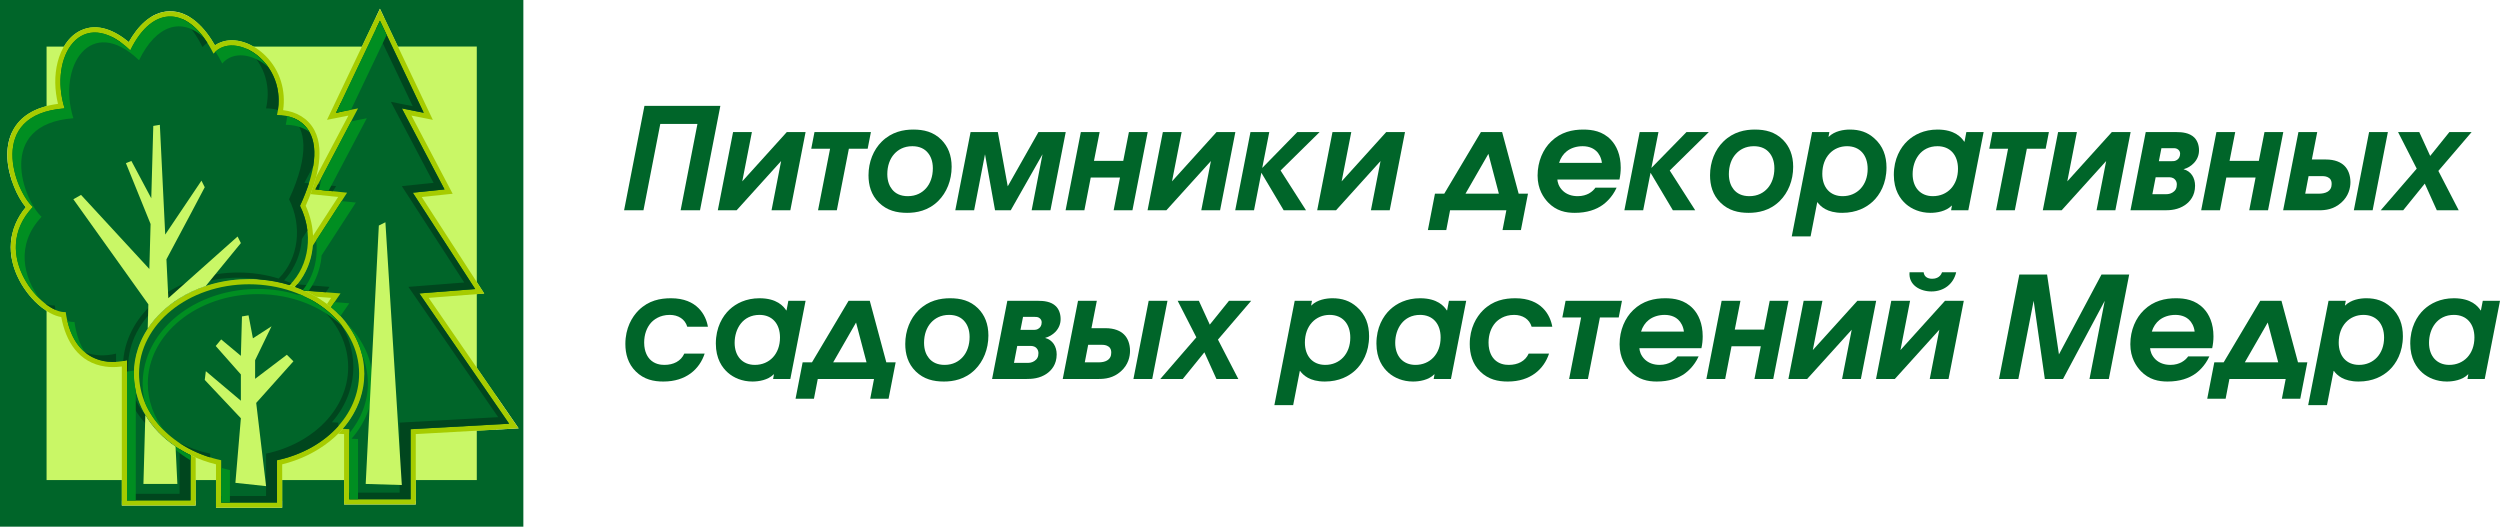
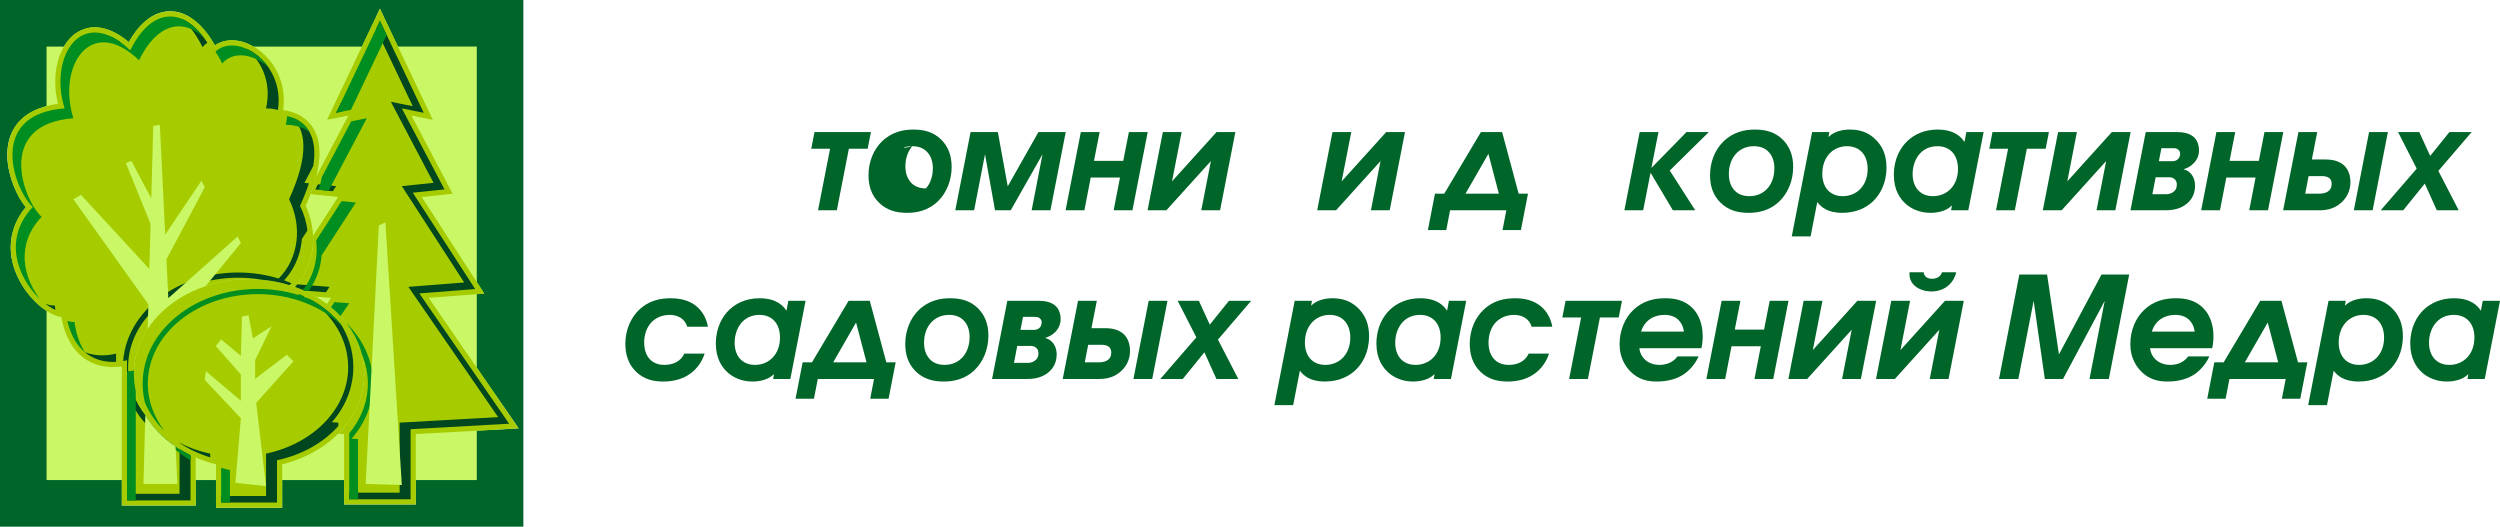
<svg xmlns="http://www.w3.org/2000/svg" version="1.1" id="Слой_1" x="0px" y="0px" viewBox="0 0 685 144.3" enable-background="new 0 0 685 144.3" xml:space="preserve">
  <g>
    <rect x="3.3" y="4.65" fill-rule="evenodd" clip-rule="evenodd" fill="#C9F766" width="132.6" height="132.6" />
    <path fill-rule="evenodd" clip-rule="evenodd" fill="#006529" d="M0,0h143.4v144.3H0V0z M12.76,12.76h4.75   c1.1-1.89,2.63-3.49,4.65-4.43c4.65-2.18,9.47,0.15,13.13,3.2c2.36-4.19,6.04-8.3,11.1-8.43c5.64-0.14,9.87,4.7,12.51,9.33   c0.43-0.31,0.91-0.57,1.41-0.77c2.08-0.87,4.4-0.76,6.51-0.08c0.92,0.29,1.8,0.69,2.64,1.18h29.71L104.1,2.4l4.93,10.36h21.61   v64.52l2.04,3.15L130.64,80.59v20.16l11.46,16.62L130.64,118.01v13.53h-16.72V138.22H94.28v-6.68H77.32v7.58H59.18   v-7.58h-5.56v5.56v1.42H52.2H34.8h-1.42v-1.42v-5.56H12.76V85.19c-0.5-0.33-0.97-0.67-1.39-1   c-2.46-1.95-4.57-4.57-6.04-7.34c-3.65-6.87-3.16-14.19,1.74-20.1c-2.56-2.98-4.36-7.98-4.86-11.5c-0.36-2.49-0.29-5.07,0.48-7.48   c1.58-4.93,5.52-7.5,10.07-8.7V12.76z" />
    <path fill-rule="evenodd" clip-rule="evenodd" fill="#A6CC00" d="M77.58,30.18c3.56,0.42,6.82,2.2,8.57,5.51   c3.21,6.07,0.26,14.8-2.39,20.69c2.62,5.68,2.81,12.42-0.03,18.06c-0.79,1.58-1.76,2.97-2.88,4.17   c-4.03-1.43-8.32-2.14-12.6-2.14c-6.73,0-13.5,1.74-19.21,5.34c-5.1,3.22-9.29,7.9-11.23,13.68c-0.74,2.23-1.13,4.55-1.13,6.9   c0,2.36,0.39,4.68,1.13,6.91c2.52,7.51,8.67,12.98,15.81,16.06v11.74v1.42H52.2H34.8h-1.42v-1.42V100.42l-0.36,0.04   c-1.38,0.17-2.78,0.17-4.16-0.02c-7.29-1.03-10.85-6.91-12.07-13.57c-1.98-0.3-3.97-1.53-5.42-2.68   c-2.46-1.95-4.57-4.57-6.04-7.34c-3.65-6.87-3.16-14.19,1.74-20.1c-2.56-2.98-4.36-7.98-4.86-11.5c-0.36-2.49-0.29-5.07,0.48-7.48   c1.93-6.03,7.4-8.54,13.2-9.31c-0.92-3.74-1.04-7.79-0.08-11.51c0.91-3.52,2.93-7.03,6.35-8.62c4.65-2.18,9.47,0.15,13.13,3.2   c2.36-4.19,6.04-8.3,11.1-8.43c5.64-0.14,9.87,4.7,12.51,9.33c0.43-0.31,0.91-0.57,1.41-0.77c2.08-0.87,4.4-0.76,6.51-0.08   c2.32,0.74,4.44,2.16,6.12,3.9C76.8,19.46,78.34,24.81,77.58,30.18z" />
    <path fill-rule="evenodd" clip-rule="evenodd" fill="#A6CC00" d="M77.32,127.23V139.12H59.18V127.23   c-9.36-2.31-18.21-8.52-21.37-17.93c-0.74-2.23-1.13-4.55-1.13-6.91c0-2.35,0.39-4.67,1.13-6.9   c1.94-5.78,6.13-10.46,11.23-13.68c5.71-3.6,12.48-5.34,19.21-5.34s13.49,1.74,19.21,5.34c5.1,3.22,9.29,7.9,11.23,13.68   c0.74,2.23,1.13,4.55,1.13,6.9c0,2.36-0.39,4.68-1.13,6.91C95.53,118.71,86.67,124.92,77.32,127.23z" />
    <path fill-rule="evenodd" clip-rule="evenodd" fill="#A6CC00" d="M77.81,77.68L77.37,77.57L77.81,77.68z M78.57,77.89l-0.69-0.19   L78.57,77.89z M79.2,78.07L78.73,77.93L79.2,78.07z M94.28,118.94l-1.62-0.09c2.68-2.66,4.79-5.86,6.03-9.55   c0.74-2.23,1.13-4.55,1.13-6.91c0-2.35-0.39-4.67-1.13-6.9c-1.66-4.95-4.98-9.1-9.1-12.2l1.15-1.67l-4.13-0.32   c-1.83-1.08-3.77-1.97-5.76-2.69c1.12-1.2,2.09-2.59,2.88-4.17c1.55-3.07,2.2-6.47,2.04-9.85l6.88-10.62l-7.55-0.78   c0.58-1.53,1.12-3.15,1.55-4.81l8.81-16.71l-5.86,1.17L104.1,2.4l14.5,30.44l-5.86-1.17l11.29,21.42l-8.48,0.88l17.13,26.46   L117.46,81.62l24.64,35.75L113.92,118.94v19.28H94.28V118.94z" />
-     <path fill-rule="evenodd" clip-rule="evenodd" fill="#006529" d="M35.7,13.8c-13.27-12.68-22.46,1.66-18,15.9   C-3.93,31.34,4.14,52.42,9,56.7c-12.23,12.97,2.77,29.4,9,28.8c1.76,12.45,9.92,14.87,16.8,13.2v38.4h17.4V124.71   c-6.53-3.17-12.04-8.4-14.39-15.41c-0.74-2.23-1.13-4.55-1.13-6.91c0-2.35,0.39-4.67,1.13-6.9c1.94-5.78,6.13-10.46,11.23-13.68   c5.71-3.6,12.48-5.34,19.21-5.34c3.75,0,7.51,0.54,11.1,1.65c5.5-5.46,6.54-14.33,2.85-21.72c9.32-20.24-0.02-24.91-6.3-24.9   c3.26-14.32-11.75-23.52-17.4-16.8C51.94,1.58,41.93,0.98,35.7,13.8z M112.5,136.8v-19.2l27-1.5l-24.6-35.7l15.3-1.2l-17.1-26.4   l8.7-0.9l-11.7-22.2l6,1.2l-12-25.2l-12,25.2l6-1.2L86.4,51.9l8.7,0.9l-9.38,14.48c-0.2,2.47-0.85,4.91-1.99,7.16   c-0.79,1.58-1.76,2.97-2.88,4.17l-0.06-0.02C81.66,78.9,82.51,79.24,83.35,79.62l9.95,0.78l-2.59,3.77   c3.6,2.99,6.47,6.83,7.98,11.32c0.74,2.23,1.13,4.55,1.13,6.9c0,2.36-0.39,4.68-1.13,6.91c-1.04,3.09-2.69,5.83-4.76,8.2   l1.77,0.1v19.2H112.5z M68.25,77.89c16.65,0,30.15,10.97,30.15,24.5c0,11.39-9.55,20.96-22.5,23.71v11.6H60.6v-11.6   c-12.95-2.75-22.5-12.32-22.5-23.71C38.1,88.86,51.6,77.89,68.25,77.89z" />
    <path fill-rule="evenodd" clip-rule="evenodd" fill="#00461E" d="M56.82,11.72c-2.18-3.4-4.63-5.61-7.13-6.6   c2.09,1.7,4.07,4.3,5.81,7.78C55.9,12.43,56.34,12.04,56.82,11.72z M76.16,30.13C77.4,21.88,72.6,15.54,67.43,13.32   c4.11,3.23,7.11,9.15,5.47,16.38C73.94,29.7,75.05,29.83,76.16,30.13z M34.8,135.3v1.8h17.4V124.71c-1.03-0.5-2.03-1.05-3-1.65   V135.3H34.8z M33.75,98.92c0.35-0.06,0.7-0.14,1.05-0.22v8.76l0.01,0.04c2.22,6.62,7.26,11.66,13.32,14.87   c-3.28-2.22-6.12-5.04-8.16-8.42c-3.08-3.84-4.87-8.43-4.87-13.36c0-13.53,13.5-24.5,30.15-24.5c2.11,0,4.16,0.17,6.15,0.51   c2.69,0.22,5.37,0.72,7.95,1.52c0.17-0.17,0.34-0.34,0.5-0.52c-0.68-0.29-1.37-0.56-2.06-0.81l0.06,0.02   c1.12-1.2,2.09-2.59,2.88-4.17c1.14-2.25,1.79-4.69,1.99-7.16l1.51-2.33c-0.27-2.3-0.95-4.59-2.03-6.75   c1.03-2.24,1.84-4.3,2.44-6.17L83.4,50.1l2.42-4.59c1.36-8.12-1.92-11.86-5.72-13.28c3.46,3.14,4.93,9.71-0.9,22.37   c3.69,7.39,2.65,16.26-2.85,21.72c-3.59-1.11-7.35-1.65-11.1-1.65c-6.73,0-13.5,1.75-19.21,5.34c-5.1,3.22-9.29,7.91-11.23,13.68   C34.24,95.39,33.89,97.14,33.75,98.92z M23.23,96.49c2.49,2.09,5.55,2.82,8.57,2.66V96.9C28.98,97.58,25.95,97.58,23.23,96.49z    M12.41,83.2C13.35,83.93,14.3,84.51,15.2,84.91C15.12,84.52,15.06,84.12,15,83.7C14.24,83.77,13.36,83.59,12.41,83.2z    M32.95,11.51c-0.93-0.66-1.83-1.18-2.7-1.58c0.8,0.59,1.62,1.28,2.45,2.07L32.95,11.51z M81.47,77.91   c-0.2,0.24-0.41,0.48-0.62,0.7l-0.06-0.02C81.66,78.9,82.51,79.24,83.35,79.62l5.93,0.46l1.02-1.48L81.47,77.91z M87.14,50.49   L86.4,51.9l4.8,0.5l0.9-1.4L87.14,50.49z M93.36,28.25L92.1,30.9l1.59-0.32l1.41-2.68L93.36,28.25z M112.5,136.8v-19.2l27-1.5   l-24.6-35.7l15.3-1.2l-17.1-26.4l8.7-0.9l-11.7-22.2l6,1.2l-12-25.2l-1.07,2.25L113.1,29.1l-6-1.2l11.7,22.2l-8.7,0.9l17.1,26.4   l-15.3,1.2l24.6,35.7l-27,1.5V135H95.7v1.8H112.5z M57.6,125.33c-3.2-0.99-6.13-2.4-8.7-4.15c2.64,1.39,5.57,2.46,8.7,3.12   V125.33z M84.6,81.8c3.54,1.87,6.58,4.32,8.89,7.19c0.9,1.47,1.64,3.04,2.2,4.7c0.74,2.23,1.13,4.55,1.13,6.9   c0,2.36-0.39,4.68-1.13,6.91c-1.04,3.09-2.69,5.83-4.76,8.2L92.7,115.8v0.93C88.66,121.27,82.76,124.65,75.9,126.1v11.6H60.6v-1.8   h12.3V124.3c12.95-2.75,22.5-12.32,22.5-23.71C95.4,93.05,91.2,86.3,84.6,81.8z" />
    <path fill-rule="evenodd" clip-rule="evenodd" fill="#008E21" d="M73.51,18.39c-3.87-5.53-10.73-7.75-14.48-4.25   c0.65,0.98,1.27,2.07,1.87,3.26C63.86,13.88,69.39,14.73,73.51,18.39z M84.78,36.15c-1.42-2.52-3.76-3.81-6.1-4.34   c-0.07,0.78-0.2,1.57-0.38,2.39C80.39,34.2,82.81,34.71,84.78,36.15z M52.2,126.12v-1.41c-3.04-1.47-5.86-3.4-8.24-5.74   C46.19,121.86,49.03,124.25,52.2,126.12z M34.8,101.8v35.3h2.4V107.1c-0.34-1.55-0.52-3.12-0.52-4.71c0-0.29,0.01-0.58,0.02-0.88   C36.07,101.65,35.44,101.74,34.8,101.8z M18.46,87.94c0.95,4.05,2.68,6.81,4.82,8.59c-1.36-2.06-2.38-4.79-2.88-8.33   C19.82,88.26,19.16,88.16,18.46,87.94z M35.7,13.8c-13.27-12.68-22.46,1.66-18,15.9C-3.93,31.34,4.14,52.42,9,56.7   c-8.51,9.03-3.83,19.73,1.9,25.2c-4.41-5.85-6.77-14.79,0.5-22.5c-4.86-4.28-12.93-25.36,8.7-27c-4.46-14.24,4.73-28.58,18-15.9   c4.76-9.8,11.74-11.75,17.69-6.27C49.41,1.66,41.12,2.65,35.7,13.8z M94.92,88.5c1.62,2.1,2.91,4.44,3.77,6.99   c0.18,0.53,0.33,1.08,0.47,1.62c1.06,2.5,1.64,5.19,1.64,7.98c0,5.05-1.88,9.74-5.1,13.64v18.07h2.4v-16.5   L96.33,120.2c2.07-2.37,3.72-5.11,4.76-8.2c0.74-2.23,1.13-4.55,1.13-6.91c0-2.35-0.39-4.67-1.13-6.9   C99.84,94.48,97.67,91.22,94.92,88.5z M91.66,82.78l-0.95,1.39c0.91,0.75,1.77,1.57,2.58,2.43l2.41-3.5L91.66,82.78z M93.61,55.1   l-6.98,10.77C87.22,70.78,85.98,75.71,82.98,79.45L83.35,79.62l1.22,0.09c0.58-0.79,1.1-1.65,1.56-2.57   c1.14-2.26,1.79-4.69,1.99-7.16L97.5,55.5L93.61,55.1z M96.23,33.25l-8.07,15.32c-0.2,1.06-0.47,2.21-0.83,3.43l2.7,0.27   L100.5,32.4L96.23,33.25z M105.94,9.57L104.1,5.7l-12,25.2l4.07-0.82L105.94,9.57z M63,137.7h-2.4v-9.5   c0.79,0.23,1.59,0.43,2.4,0.6V137.7z M81.99,80.58c0.46,0.19,0.92,0.39,1.37,0.61l-0.11,0.12l-0.06-0.02   c0.55,0.2,1.09,0.41,1.62,0.63c3.64,1.94,6.73,4.51,9.03,7.52C88.31,84.03,79.98,80.59,70.65,80.59   c-16.65,0-30.15,10.97-30.15,24.5c0,4.76,1.67,9.2,4.55,12.95c-2.3-2.25-4.11-4.84-5.31-7.66c-0.44-1.73-0.66-3.5-0.66-5.29   c0-2.35,0.39-4.67,1.13-6.9c1.94-5.77,6.13-10.46,11.23-13.68c5.71-3.59,12.48-5.34,19.21-5.34c3.75,0,7.51,0.54,11.1,1.65   L81.99,80.58z" />
    <path fill-rule="evenodd" clip-rule="evenodd" fill="#C9F766" d="M40.47,90.06l0.18-6.68L20.1,54.6l2.1-1.2l18.72,20.3l0.34-12.32   L34.5,44.7l1.5-0.6l5.45,10.23L42,34.5l1.8-0.3l1.47,30.07L55.2,49.5l0.9,1.8c0,0-6.6,12.54-10.5,19.76l0.52,10.64L65.1,64.8   l0.9,1.8l-9.63,11.77c-2.56,0.85-5.03,2-7.33,3.44C45.65,83.95,42.66,86.74,40.47,90.06z M39.3,132.6L39.82,113.7   c2.04,3.48,4.93,6.38,8.28,8.65l0.5,10.25H39.3z" />
    <polygon fill-rule="evenodd" clip-rule="evenodd" fill="#C9F766" points="64.5,132.3 66,114.6 56.1,104.1 56.4,101.7 66,109.8    66,102.6 59.1,94.8 60.6,93 66,97.5 66.3,86.7 68.1,86.4 69.3,92.7 74.4,89.4 69.9,98.7 69.9,103.8 78.6,97.2 80.4,99 70.2,110.4    72.9,133.2  " />
    <polygon fill-rule="evenodd" clip-rule="evenodd" fill="#C9F766" points="100.2,132.6 103.8,61.8 105.6,60.9 110.1,132.9     " />
  </g>
  <g>
-     <polygon fill="#006529" points="171,57.62 176.31,57.62 180.92,33.95 191.1,33.95 186.49,57.62 191.8,57.62 197.38,29    176.58,29  " />
-     <polygon fill="#006529" points="200.86,36.19 196.68,57.62 201.83,57.62 214.03,44.12 211.4,57.62 216.55,57.62    220.73,36.19 215.58,36.19 203.38,49.69 206.02,36.19  " />
    <polygon fill="#006529" points="223.17,36.19 222.28,40.76 227.44,40.76 224.14,57.62 229.29,57.62 232.59,40.76    237.74,40.76 238.63,36.19  " />
-     <path fill-rule="evenodd" clip-rule="evenodd" fill="#006529" d="M249.98,40.06c2.01,0,3.41,0.74,4.3,1.86   c0.7,0.85,1.32,2.2,1.32,4.18c0,2.28-0.7,4.21-1.9,5.53c-1.05,1.16-2.64,2.12-4.96,2.12   c-2.02,0-3.41-0.73-4.3-1.85c-0.7-0.85-1.32-2.21-1.32-4.18c0-2.28,0.7-4.21,1.9-5.53   C246.07,41.03,247.65,40.06,249.98,40.06z M250.25,35.5c-2.63,0-5.89,0.58-8.64,3.29c-2.28,2.24-3.64,5.57-3.64,9.24   c0,2.71,0.7,5.38,2.87,7.5c2.21,2.17,4.88,2.79,7.71,2.79c2.51,0,5.81-0.54,8.56-3.29   c2.24-2.24,3.64-5.57,3.64-9.32c0-3.17-1.01-5.61-2.83-7.43C255.75,36.12,253.12,35.5,250.25,35.5z" />
+     <path fill-rule="evenodd" clip-rule="evenodd" fill="#006529" d="M249.98,40.06c2.01,0,3.41,0.74,4.3,1.86   c0.7,0.85,1.32,2.2,1.32,4.18c0,2.28-0.7,4.21-1.9,5.53c-2.02,0-3.41-0.73-4.3-1.85c-0.7-0.85-1.32-2.21-1.32-4.18c0-2.28,0.7-4.21,1.9-5.53   C246.07,41.03,247.65,40.06,249.98,40.06z M250.25,35.5c-2.63,0-5.89,0.58-8.64,3.29c-2.28,2.24-3.64,5.57-3.64,9.24   c0,2.71,0.7,5.38,2.87,7.5c2.21,2.17,4.88,2.79,7.71,2.79c2.51,0,5.81-0.54,8.56-3.29   c2.24-2.24,3.64-5.57,3.64-9.32c0-3.17-1.01-5.61-2.83-7.43C255.75,36.12,253.12,35.5,250.25,35.5z" />
    <polygon fill="#006529" points="265.94,36.19 261.75,57.62 266.91,57.62 269.89,42.27 272.64,57.62 276.94,57.62    285.65,42.27 282.67,57.62 287.82,57.62 292.01,36.19 284.53,36.19 276.12,51.05 273.41,36.19  " />
    <polygon fill="#006529" points="296.15,36.19 291.97,57.62 297.12,57.62 298.86,48.65 306.88,48.65 305.14,57.62    310.29,57.62 314.47,36.19 309.32,36.19 307.77,44.08 299.75,44.08 301.3,36.19  " />
    <polygon fill="#006529" points="318.62,36.19 314.43,57.62 319.58,57.62 331.79,44.12 329.15,57.62 334.3,57.62    338.49,36.19 333.33,36.19 321.13,49.69 323.77,36.19  " />
-     <polygon fill="#006529" points="338.45,57.62 343.6,57.62 345.61,47.33 351.73,57.62 357.85,57.62 350.88,46.72    361.57,36.19 355.45,36.19 345.85,46.02 347.78,36.19 342.63,36.19  " />
    <polygon fill="#006529" points="365.1,36.19 360.91,57.62 366.07,57.62 378.27,44.12 375.63,57.62 380.78,57.62    384.97,36.19 379.82,36.19 367.61,49.69 370.25,36.19  " />
    <path fill-rule="evenodd" clip-rule="evenodd" fill="#006529" d="M401.55,53.06l6.27-10.91l2.87,10.91H401.55z    M411.58,36.19h-5.81l-10.04,16.87h-2.55l-1.94,9.98H396.28l1.04-5.42h15.42L411.69,63.04h5.04l1.94-9.98   h-2.56L411.58,36.19z" />
-     <path fill-rule="evenodd" clip-rule="evenodd" fill="#006529" d="M427.19,44.63c0.38-1.32,1.16-2.44,2.09-3.17   c1.12-0.9,2.67-1.4,4.37-1.4c1.98,0,3.14,0.78,3.68,1.28c0.78,0.69,1.44,1.89,1.59,3.29H427.19z M443.73,49.19   c0.23-1.08,0.35-2.17,0.35-3.25c0-3.52-1.17-6.03-2.68-7.62c-2.28-2.4-5.15-2.82-7.59-2.82   c-2.94,0-6.12,0.66-8.79,3.25c-2.21,2.12-3.72,5.45-3.72,9.36c0,3.75,1.66,6.07,2.87,7.35   c2.28,2.36,4.87,2.86,7.32,2.86c3.37,0,5.88-0.89,7.7-2.21c0.62-0.46,2.52-1.93,3.76-4.68h-5.81   c-0.35,0.51-0.89,1.09-1.78,1.59c-0.74,0.39-1.74,0.73-3.06,0.73c-1.74,0-3.06-0.54-4.03-1.43   c-1.24-1.16-1.51-2.47-1.55-3.13H443.73z" />
    <polygon fill="#006529" points="445.08,57.62 450.23,57.62 452.25,47.33 458.37,57.62 464.49,57.62 457.51,46.72    468.21,36.19 462.09,36.19 452.48,46.02 454.42,36.19 449.27,36.19  " />
    <path fill-rule="evenodd" clip-rule="evenodd" fill="#006529" d="M480.56,40.06c2.02,0,3.41,0.74,4.3,1.86   c0.7,0.85,1.32,2.2,1.32,4.18c0,2.28-0.7,4.21-1.9,5.53c-1.04,1.16-2.63,2.12-4.96,2.12   c-2.01,0-3.4-0.73-4.3-1.85c-0.69-0.85-1.31-2.21-1.31-4.18c0-2.28,0.69-4.21,1.9-5.53   C476.65,41.03,478.24,40.06,480.56,40.06z M480.83,35.5c-2.63,0-5.88,0.58-8.63,3.29   c-2.29,2.24-3.65,5.57-3.65,9.24c0,2.71,0.7,5.38,2.87,7.5c2.21,2.17,4.88,2.79,7.71,2.79   c2.52,0,5.81-0.54,8.56-3.29c2.25-2.24,3.64-5.57,3.64-9.32c0-3.17-1.01-5.61-2.83-7.43   C486.33,36.12,483.7,35.5,480.83,35.5z" />
    <path fill-rule="evenodd" clip-rule="evenodd" fill="#006529" d="M506.09,40.06c3.48,0,5.65,2.4,5.65,6.23   c0,4.49-2.9,7.46-6.85,7.46c-3.45,0-5.58-2.39-5.58-6.11C499.31,42.96,502.29,40.06,506.09,40.06z    M490.94,64.78h5.16l1.82-9.36h0.07c0.82,1.12,2.6,2.9,6.78,2.9c3.91,0,6.62-1.47,8.37-3.1   c1.94-1.81,3.76-4.91,3.76-9.32c0-3.13-0.94-5.88-3.34-8c-1.89-1.71-4.06-2.4-6.7-2.4   c-1.7,0-4.18,0.39-5.77,1.97h-0.08l0.24-1.28h-4.73L490.94,64.78z" />
    <path fill-rule="evenodd" clip-rule="evenodd" fill="#006529" d="M530.88,40.06c3.45,0,5.61,2.4,5.61,6.19   c0,4.53-2.9,7.5-6.89,7.5c-3.41,0-5.54-2.39-5.54-6.03C524.06,43.89,526.27,40.06,530.88,40.06z    M543.51,36.19h-4.73l-0.5,2.63h-0.08c-0.74-1.12-2.56-3.32-7.32-3.32c-3.72,0-6.43,1.43-8.21,3.09   c-1.94,1.82-3.76,4.92-3.76,9.32c0,4.18,1.74,6.62,3.33,8.01c1.55,1.35,3.87,2.4,6.7,2.4   c1.71,0,4.26-0.39,5.81-1.97h0.08l-0.23,1.27h4.72L543.51,36.19z" />
    <polygon fill="#006529" points="545.94,36.19 545.06,40.76 550.21,40.76 546.91,57.62 552.06,57.62 555.36,40.76    560.51,40.76 561.4,36.19  " />
    <polygon fill="#006529" points="563.92,36.19 559.73,57.62 564.89,57.62 577.09,44.12 574.45,57.62    579.61,57.62 583.79,36.19 578.64,36.19 566.44,49.69 569.07,36.19  " />
    <path fill-rule="evenodd" clip-rule="evenodd" fill="#006529" d="M590.65,48.57h3.4c0.54,0,1.24-0.04,1.86,0.58   c0.47,0.47,0.54,1.01,0.54,1.39c0,1.01-0.35,1.67-1.12,2.17c-0.66,0.43-1.31,0.5-1.86,0.5H589.75   L590.65,48.57z M592.23,40.6h3.26c0.38,0,0.96,0,1.43,0.47c0.35,0.35,0.43,0.73,0.43,1.04   c0,0.81-0.35,1.32-0.7,1.59c-0.55,0.46-1.05,0.46-1.63,0.46h-3.49L592.23,40.6z M587.93,36.19L583.75,57.62   h9.41c1.47,0,3.64-0.11,5.58-1.47c1.28-0.89,2.71-2.51,2.71-5.26c0-2.16-1.08-3.98-3.17-4.52   c1.12-0.31,2.09-0.89,2.86-1.71c0.93-1,1.39-2.16,1.39-3.48c0-1.54-0.54-2.74-1.27-3.48   c-1.36-1.35-3.41-1.51-4.92-1.51H587.93z" />
    <polygon fill="#006529" points="607.3,36.19 603.12,57.62 608.27,57.62 610.01,48.65 618.03,48.65 616.29,57.62    621.44,57.62 625.62,36.19 620.47,36.19 618.92,44.08 610.9,44.08 612.45,36.19  " />
    <path fill-rule="evenodd" clip-rule="evenodd" fill="#006529" d="M632.55,48.26H636.31c0.47,0,1.24,0.04,1.86,0.51   c0.66,0.5,0.7,1.16,0.7,1.66c0,0.89-0.31,1.62-1.16,2.13c-0.59,0.34-1.44,0.5-2.17,0.5H631.63L632.55,48.26   z M644.95,57.62h5.15l4.18-21.43H649.13L644.95,57.62z M629.77,36.19l-4.19,21.43h9.76   c1.86,0,4.07-0.23,6.16-2.09c2.05-1.81,2.52-4.06,2.52-5.64c0-1.86-0.62-3.48-1.67-4.49   c-0.96-0.93-2.55-1.7-5.07-1.7h-3.83l1.47-7.51H629.77z" />
    <polygon fill="#006529" points="652.31,57.62 658.47,57.62 664.39,50.31 667.69,57.62 673.69,57.62 668.11,46.83    677.22,36.19 671.13,36.19 665.87,42.73 662.88,36.19 657.07,36.19 662.18,46.21  " />
    <path fill="#006529" d="M187.5,96.88c-0.93,2.09-2.98,3.1-5.46,3.1c-1.05,0-2.71-0.2-3.99-1.55   c-0.43-0.47-1.55-1.82-1.55-4.56c0-2.21,0.7-4.1,1.86-5.42c0.74-0.81,2.36-2.17,5.15-2.17   c2.29,0,4.18,1.13,4.8,3.25h5.66c-0.54-3.17-2.94-7.81-10.11-7.81c-2.94,0-6.12,0.58-8.87,3.29   c-1.82,1.82-3.64,4.87-3.64,9.24c0,2.67,0.7,5.42,2.87,7.54c2.24,2.21,4.88,2.75,7.55,2.75c6.23,0,9.91-3.4,11.31-7.66   H187.5z" />
    <path fill-rule="evenodd" clip-rule="evenodd" fill="#006529" d="M208.11,86.28c3.44,0,5.61,2.4,5.61,6.19   c0,4.53-2.9,7.51-6.89,7.51c-3.41,0-5.54-2.4-5.54-6.04C201.29,90.11,203.5,86.28,208.11,86.28z M220.73,82.42h-4.72   l-0.5,2.63h-0.08c-0.74-1.13-2.56-3.33-7.32-3.33c-3.72,0-6.43,1.43-8.21,3.09   C197.96,86.63,196.14,89.73,196.14,94.13c0,4.18,1.74,6.62,3.33,8.01c1.55,1.36,3.87,2.4,6.7,2.4   c1.71,0,4.26-0.39,5.81-1.97h0.08l-0.23,1.27h4.72L220.73,82.42z" />
    <path fill-rule="evenodd" clip-rule="evenodd" fill="#006529" d="M228.29,99.28l6.27-10.91l2.87,10.91H228.29z    M238.32,82.42h-5.81l-10.03,16.86h-2.56l-1.94,9.98H223.02l1.05-5.42H239.48L238.44,109.26h5.03l1.94-9.98h-2.56   L238.32,82.42z" />
    <path fill-rule="evenodd" clip-rule="evenodd" fill="#006529" d="M260.05,86.28c2.01,0,3.41,0.74,4.3,1.86   c0.7,0.85,1.32,2.2,1.32,4.18c0,2.28-0.7,4.21-1.9,5.53C262.72,99.01,261.13,99.98,258.81,99.98   c-2.01,0-3.41-0.74-4.3-1.86c-0.7-0.85-1.32-2.2-1.32-4.18c0-2.28,0.7-4.21,1.9-5.53   C256.14,87.25,257.73,86.28,260.05,86.28z M260.32,81.72c-2.63,0-5.89,0.58-8.64,3.29   c-2.28,2.24-3.64,5.57-3.64,9.24c0,2.71,0.7,5.38,2.87,7.51c2.21,2.16,4.88,2.78,7.71,2.78   c2.51,0,5.81-0.54,8.56-3.29c2.24-2.24,3.64-5.57,3.64-9.32c0-3.17-1.01-5.61-2.83-7.43   C265.82,82.34,263.19,81.72,260.32,81.72z" />
    <path fill-rule="evenodd" clip-rule="evenodd" fill="#006529" d="M278.72,94.79h3.41c0.54,0,1.24-0.04,1.86,0.58   C284.45,95.84,284.53,96.38,284.53,96.77c0,1-0.35,1.66-1.12,2.16c-0.66,0.43-1.32,0.5-1.86,0.5h-3.72L278.72,94.79z    M280.31,86.83h3.25c0.39,0,0.97,0,1.43,0.46c0.35,0.35,0.43,0.73,0.43,1.04c0,0.82-0.35,1.32-0.7,1.59   c-0.54,0.46-1.04,0.46-1.62,0.46h-3.49L280.31,86.83z M276.01,82.42l-4.18,21.42h9.41   c1.47,0,3.64-0.11,5.58-1.47c1.27-0.88,2.71-2.51,2.71-5.26c0-2.16-1.09-3.98-3.18-4.52   c1.12-0.31,2.09-0.89,2.87-1.7c0.93-1.01,1.39-2.17,1.39-3.48c0-1.55-0.54-2.75-1.28-3.49   c-1.35-1.35-3.41-1.5-4.92-1.5H276.01z" />
    <path fill-rule="evenodd" clip-rule="evenodd" fill="#006529" d="M298.16,94.48h3.76c0.47,0,1.24,0.04,1.86,0.51   c0.66,0.5,0.7,1.16,0.7,1.66c0,0.89-0.31,1.62-1.16,2.13c-0.58,0.35-1.44,0.5-2.17,0.5h-3.92L298.16,94.48z    M310.56,103.84h5.15l4.18-21.42h-5.15L310.56,103.84z M295.38,82.42l-4.19,21.42h9.76   c1.86,0,4.07-0.23,6.16-2.08c2.06-1.82,2.52-4.07,2.52-5.65c0-1.86-0.62-3.48-1.67-4.49   c-0.96-0.93-2.55-1.7-5.07-1.7H299.06l1.47-7.5H295.38z" />
    <polygon fill="#006529" points="317.92,103.84 324.08,103.84 330,96.53 333.3,103.84 339.3,103.84 333.72,93.05    342.82,82.42 336.74,82.42 331.48,88.95 328.49,82.42 322.68,82.42 327.8,92.43  " />
    <path fill-rule="evenodd" clip-rule="evenodd" fill="#006529" d="M364.32,86.28c3.49,0,5.66,2.4,5.66,6.23   c0,4.49-2.91,7.47-6.86,7.47c-3.45,0-5.58-2.4-5.58-6.11C357.54,89.19,360.53,86.28,364.32,86.28z    M349.18,111h5.15l1.82-9.36h0.08c0.81,1.12,2.59,2.9,6.77,2.9c3.92,0,6.63-1.47,8.37-3.09   c1.94-1.82,3.76-4.92,3.76-9.33c0-3.13-0.93-5.87-3.33-8c-1.9-1.7-4.07-2.4-6.7-2.4   c-1.71,0-4.19,0.39-5.77,1.97H359.25l0.23-1.27H354.75L349.18,111z" />
    <path fill-rule="evenodd" clip-rule="evenodd" fill="#006529" d="M389.11,86.28c3.45,0,5.62,2.4,5.62,6.19   c0,4.53-2.91,7.51-6.9,7.51c-3.41,0-5.54-2.4-5.54-6.04C382.29,90.11,384.5,86.28,389.11,86.28z    M401.74,82.42h-4.73l-0.5,2.63h-0.08c-0.73-1.13-2.55-3.33-7.32-3.33c-3.72,0-6.43,1.43-8.21,3.09   c-1.94,1.82-3.76,4.92-3.76,9.32c0,4.18,1.75,6.62,3.33,8.01c1.55,1.36,3.88,2.4,6.7,2.4   c1.71,0,4.27-0.39,5.81-1.97H393.06l-0.23,1.27H397.56L401.74,82.42z" />
    <path fill="#006529" d="M418.86,96.88C417.93,98.97,415.88,99.98,413.4,99.98c-1.05,0-2.71-0.2-3.99-1.55   c-0.43-0.47-1.55-1.82-1.55-4.56c0-2.21,0.7-4.1,1.86-5.42c0.73-0.81,2.36-2.17,5.15-2.17   c2.29,0,4.18,1.13,4.8,3.25h5.66c-0.54-3.17-2.95-7.81-10.11-7.81c-2.95,0-6.12,0.58-8.87,3.29   c-1.82,1.82-3.64,4.87-3.64,9.24c0,2.67,0.69,5.42,2.86,7.54c2.25,2.21,4.88,2.75,7.56,2.75   c6.23,0,9.91-3.4,11.31-7.66H418.86z" />
    <polygon fill="#006529" points="428.97,82.42 428.08,86.98 433.23,86.98 429.94,103.84 435.09,103.84 438.38,86.98    443.53,86.98 444.42,82.42  " />
    <path fill-rule="evenodd" clip-rule="evenodd" fill="#006529" d="M449.65,90.85c0.39-1.32,1.17-2.44,2.1-3.17   c1.12-0.89,2.67-1.4,4.37-1.4c1.98,0,3.14,0.78,3.68,1.28c0.77,0.7,1.43,1.89,1.59,3.29H449.65z    M466.19,95.41c0.24-1.08,0.35-2.16,0.35-3.25c0-3.52-1.16-6.03-2.67-7.62c-2.29-2.39-5.15-2.82-7.59-2.82   c-2.95,0-6.12,0.66-8.79,3.25c-2.21,2.13-3.72,5.45-3.72,9.36c0,3.75,1.66,6.07,2.86,7.35   c2.29,2.36,4.88,2.86,7.32,2.86c3.37,0,5.89-0.89,7.71-2.2c0.62-0.47,2.52-1.94,3.76-4.68h-5.81   c-0.35,0.5-0.89,1.08-1.78,1.58c-0.74,0.39-1.75,0.74-3.06,0.74c-1.75,0-3.06-0.55-4.03-1.43   C449.5,97.38,449.23,96.07,449.19,95.41H466.19z" />
    <polygon fill="#006529" points="471.73,82.42 467.55,103.84 472.7,103.84 474.44,94.87 482.46,94.87 480.72,103.84    485.87,103.84 490.05,82.42 484.9,82.42 483.35,90.31 475.33,90.31 476.88,82.42  " />
    <polygon fill="#006529" points="494.2,82.42 490.02,103.84 495.16,103.84 507.37,90.34 504.73,103.84 509.88,103.84    514.07,82.42 508.92,82.42 496.71,95.92 499.35,82.42  " />
    <path fill-rule="evenodd" clip-rule="evenodd" fill="#006529" d="M523.21,74.6c-0.31,3.56,2.98,5.26,6,5.26   c3.41,0,6.05-2.05,6.78-5.26h-3.87c-0.55,1.63-2.09,1.78-2.71,1.78c-1.32,0-2.21-0.62-2.33-1.78   H523.21z M518.21,82.42l-4.18,21.42h5.15L531.38,90.34l-2.63,13.5h5.15l4.18-21.42h-5.15l-12.2,13.5   l2.63-13.5H518.21z" />
    <polygon fill="#006529" points="547.73,103.84 553.03,103.84 557.22,82.42 560.28,103.84 565.27,103.84    576.7,82.42 572.52,103.84 577.82,103.84 583.4,75.22 575.81,75.22 564.15,97.11 560.9,75.22    553.3,75.22  " />
    <path fill-rule="evenodd" clip-rule="evenodd" fill="#006529" d="M589.6,90.85c0.39-1.32,1.16-2.44,2.09-3.17   c1.12-0.89,2.67-1.4,4.38-1.4c1.97,0,3.13,0.78,3.68,1.28c0.77,0.7,1.43,1.89,1.58,3.29H589.6z    M606.14,95.41c0.23-1.08,0.35-2.16,0.35-3.25c0-3.52-1.17-6.03-2.68-7.62   c-2.28-2.39-5.15-2.82-7.59-2.82c-2.94,0-6.12,0.66-8.79,3.25c-2.21,2.13-3.72,5.45-3.72,9.36   c0,3.75,1.67,6.07,2.87,7.35c2.28,2.36,4.88,2.86,7.32,2.86c3.37,0,5.89-0.89,7.71-2.2   c0.62-0.47,2.51-1.94,3.75-4.68h-5.81c-0.35,0.5-0.89,1.08-1.78,1.58   c-0.73,0.39-1.74,0.74-3.06,0.74c-1.74,0-3.06-0.55-4.03-1.43c-1.23-1.17-1.51-2.48-1.55-3.14   H606.14z" />
    <path fill-rule="evenodd" clip-rule="evenodd" fill="#006529" d="M615.08,99.28l6.28-10.91l2.87,10.91H615.08z    M625.12,82.42h-5.81l-10.03,16.86h-2.56l-1.94,9.98h5.04l1.04-5.42h15.42l-1.05,5.42h5.04   l1.94-9.98h-2.56L625.12,82.42z" />
    <path fill-rule="evenodd" clip-rule="evenodd" fill="#006529" d="M647.58,86.28c3.49,0,5.66,2.4,5.66,6.23   c0,4.49-2.91,7.47-6.86,7.47c-3.44,0-5.57-2.4-5.57-6.11C640.81,89.19,643.79,86.28,647.58,86.28z M632.44,111   h5.15l1.82-9.36h0.08c0.81,1.12,2.59,2.9,6.78,2.9c3.91,0,6.62-1.47,8.36-3.09   c1.94-1.82,3.76-4.92,3.76-9.33c0-3.13-0.93-5.87-3.33-8c-1.9-1.7-4.07-2.4-6.7-2.4   c-1.71,0-4.18,0.39-5.77,1.97h-0.08l0.23-1.27h-4.72L632.44,111z" />
    <path fill-rule="evenodd" clip-rule="evenodd" fill="#006529" d="M672.37,86.28c3.45,0,5.62,2.4,5.62,6.19   c0,4.53-2.91,7.51-6.89,7.51c-3.41,0-5.55-2.4-5.55-6.04C665.55,90.11,667.76,86.28,672.37,86.28z M685,82.42   h-4.72l-0.51,2.63H679.69c-0.73-1.13-2.55-3.33-7.32-3.33c-3.72,0-6.43,1.43-8.21,3.09   c-1.94,1.82-3.75,4.92-3.75,9.32c0,4.18,1.74,6.62,3.32,8.01c1.55,1.36,3.88,2.4,6.71,2.4   c1.7,0,4.26-0.39,5.81-1.97h0.07l-0.23,1.27h4.73L685,82.42z" />
  </g>
</svg>